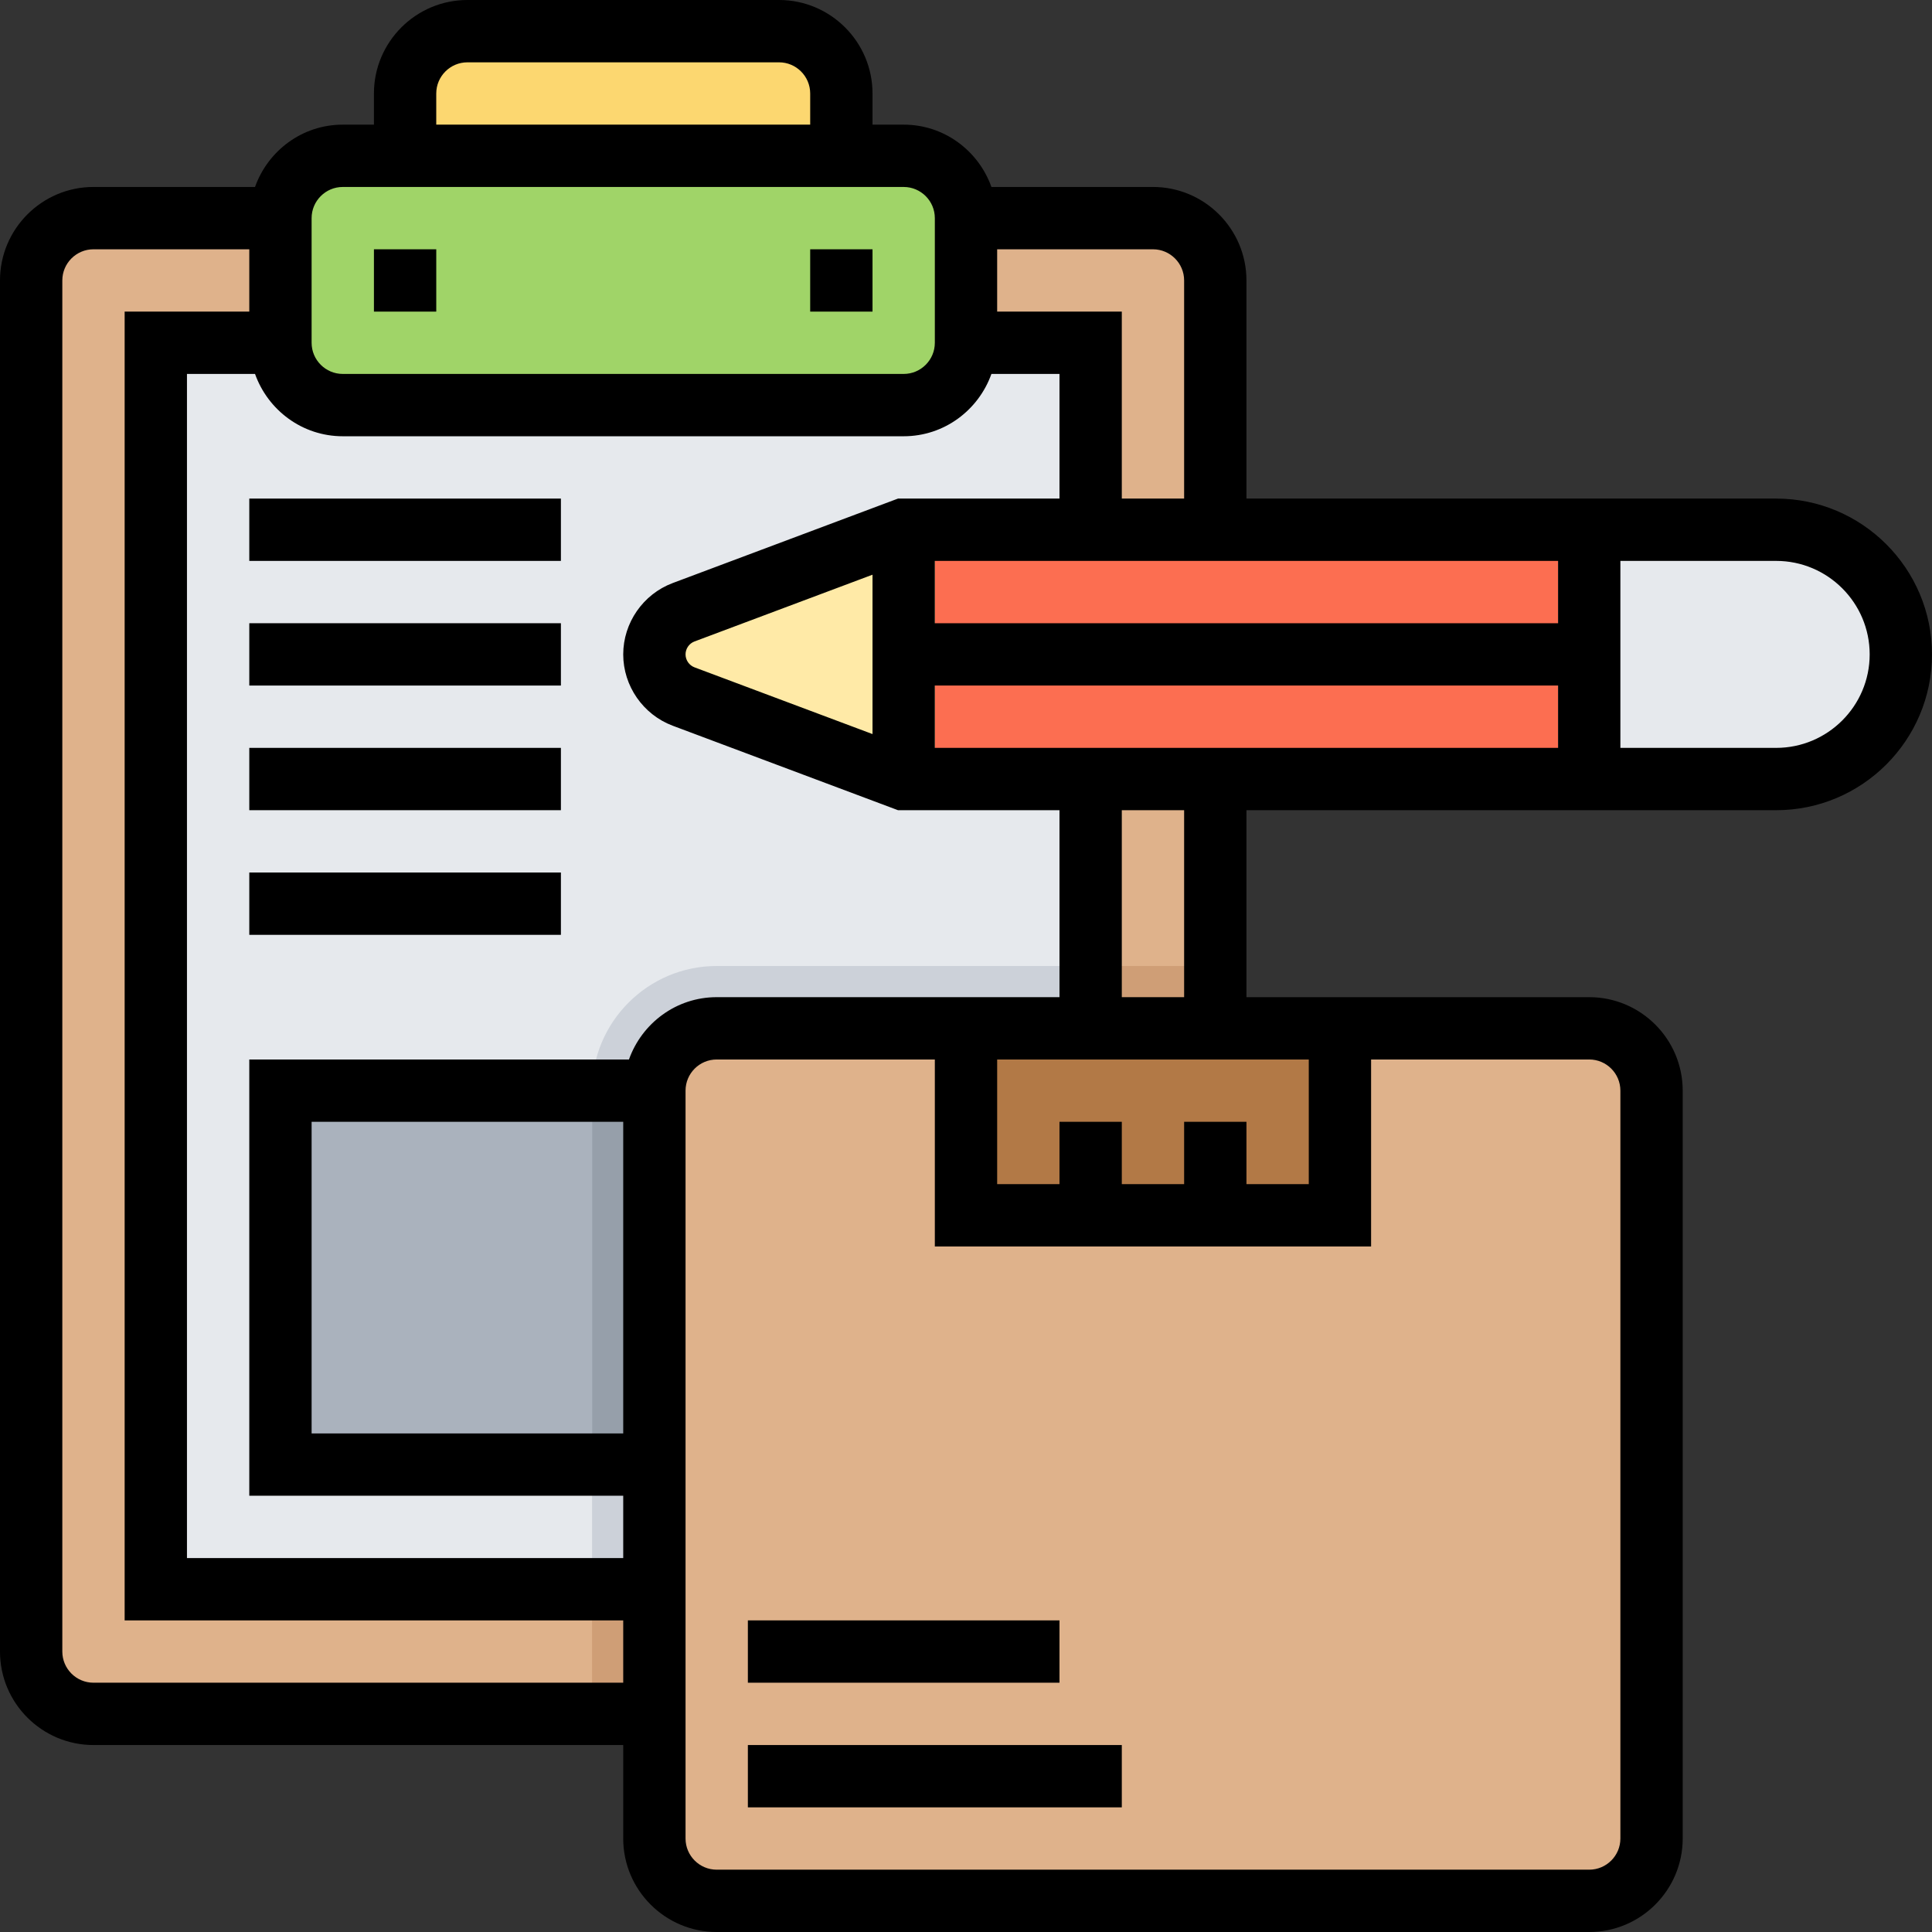
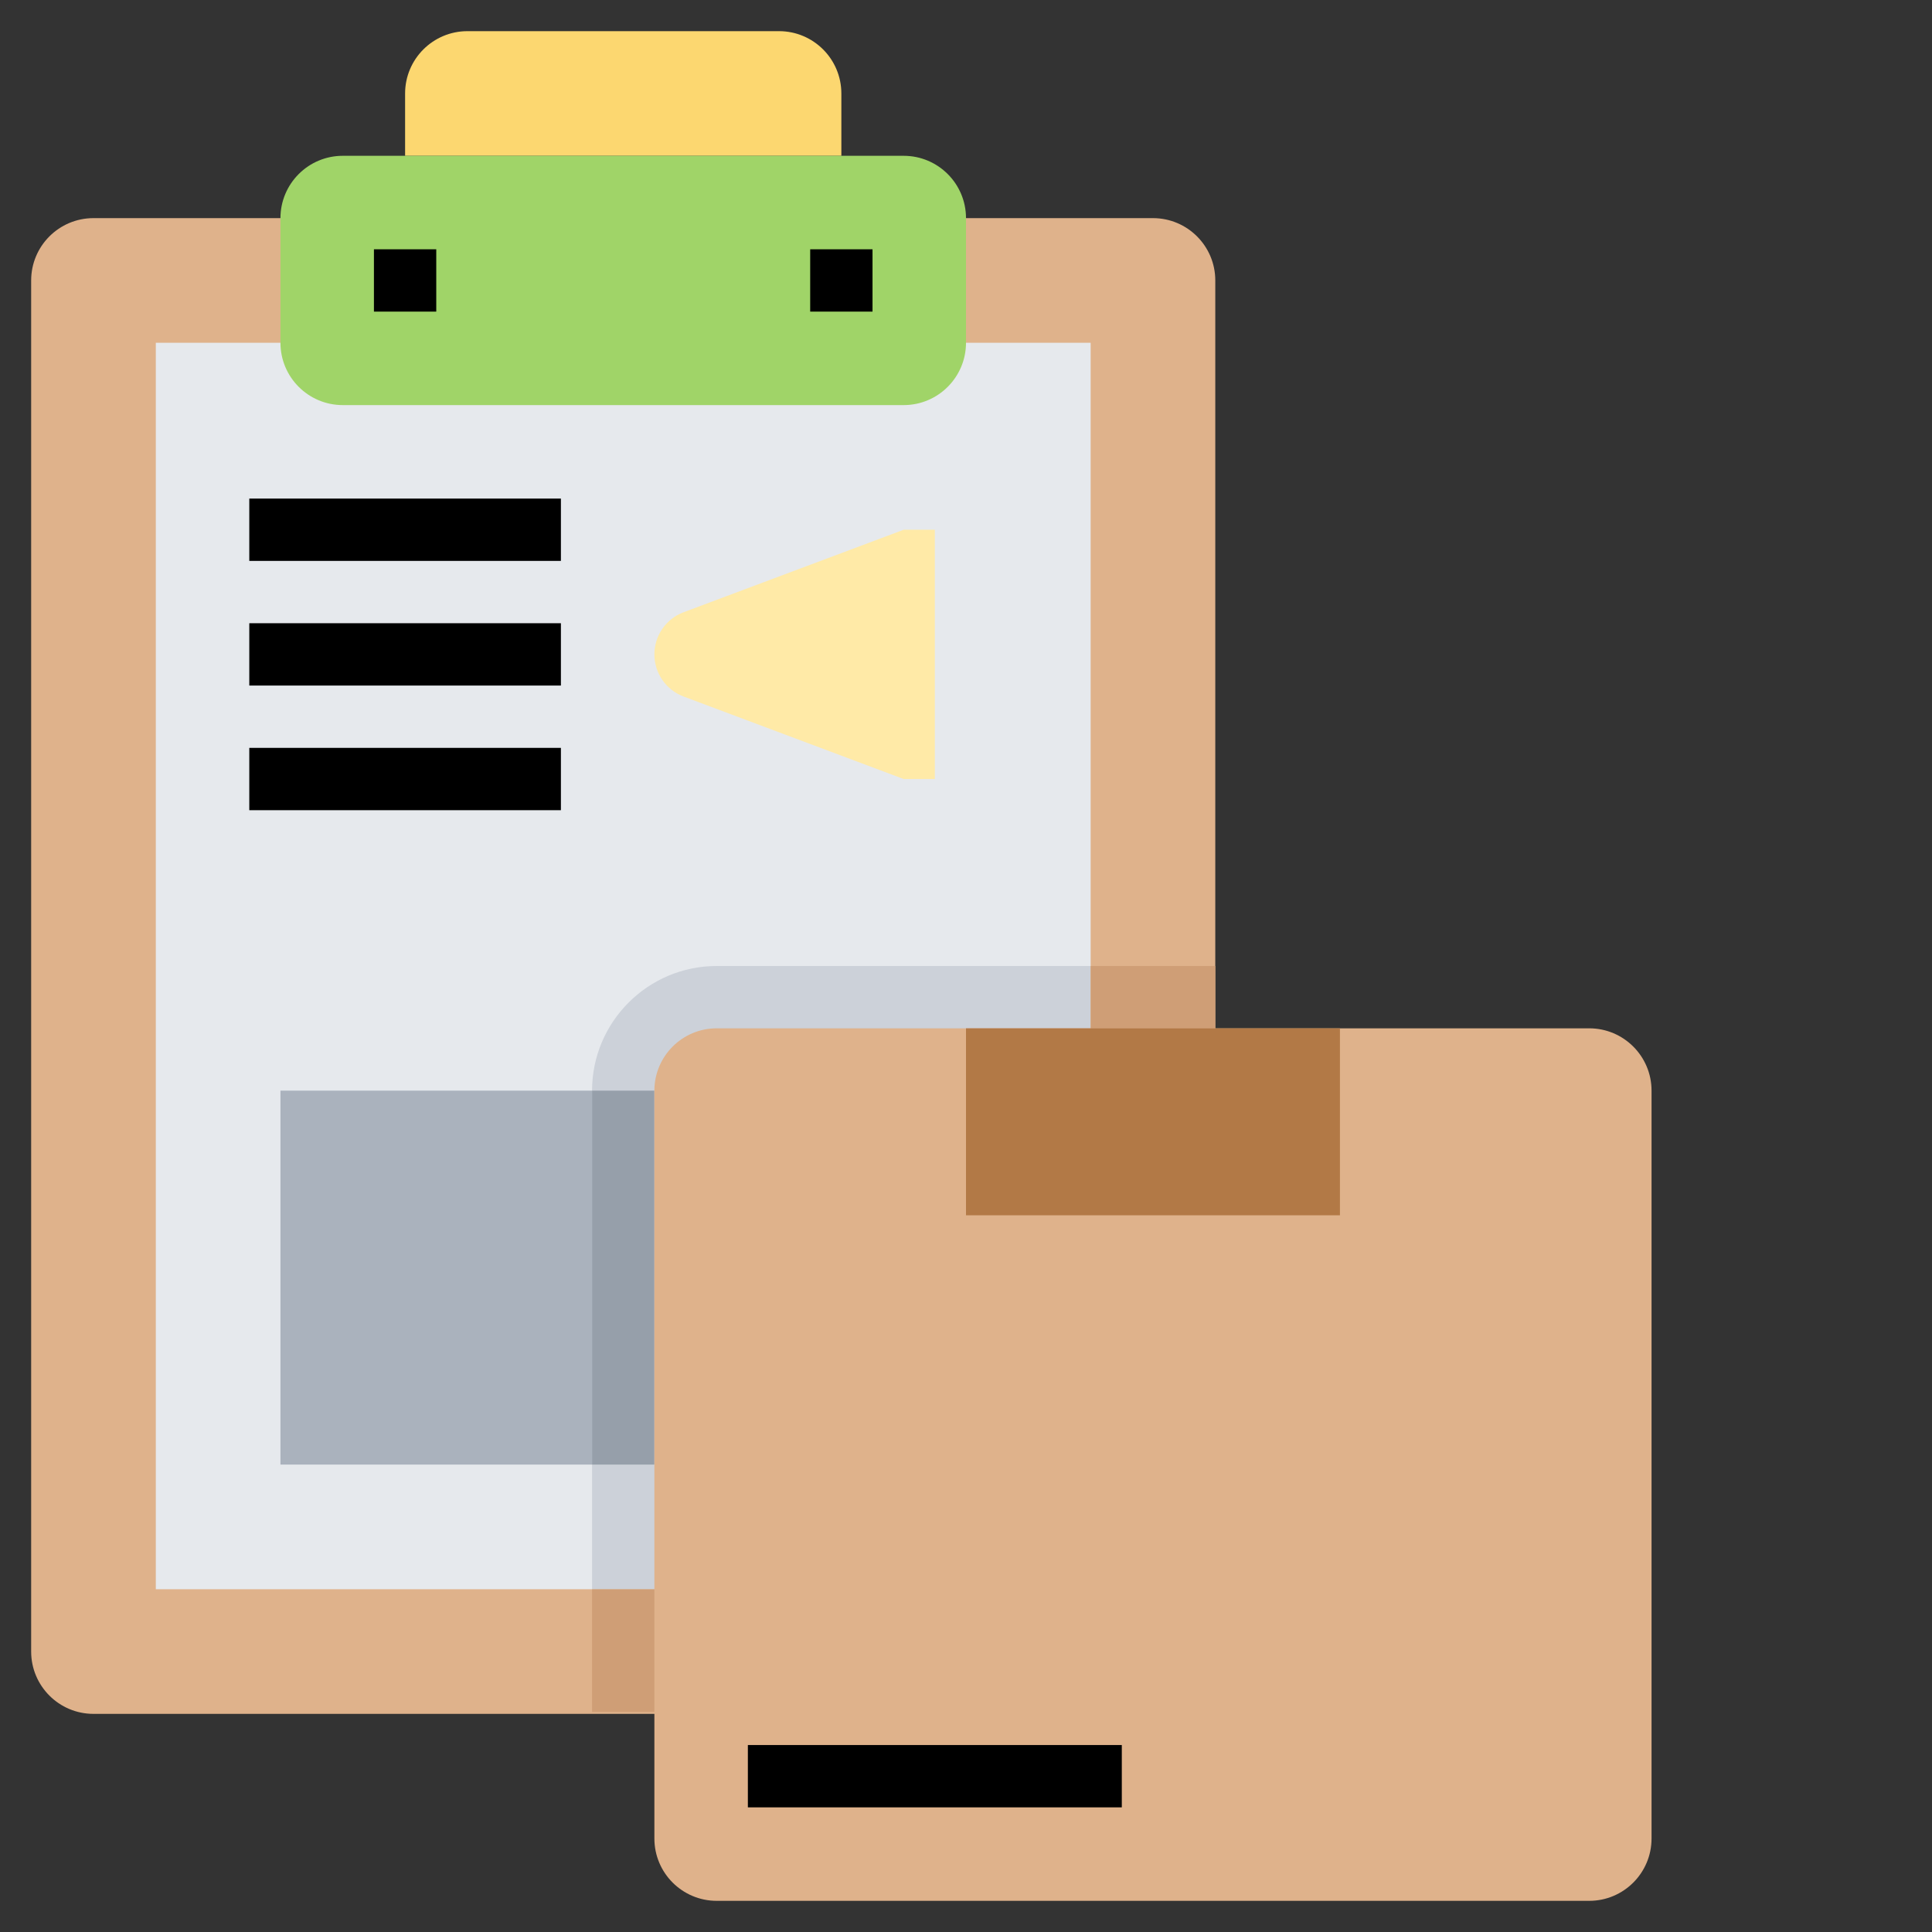
<svg xmlns="http://www.w3.org/2000/svg" height="496pt" viewBox="0 0 496 496" width="496pt">
  <rect x="0" y="0" width="496" height="496" fill="#333333" stroke="none" />
  <path d="m200 8h-80c-8.832 0-16 7.168-16 16v16h112v-16c0-8.832-7.168-16-16-16zm0 0" fill="#fcd770" />
  <path d="m312 440h-288c-8.84 0-16-7.168-16-16v-352c0-8.832 7.16-16 16-16h272c8.832 0 16 7.168 16 16zm0 0" fill="#dfb28b" />
  <path d="m280 408h-240v-320h240zm0 0" fill="#e6e9ed" />
  <path d="m72 280h96v96h-96zm0 0" fill="#aab2bd" />
  <path d="m280 408v-160h-96c-17.648 0-32 14.352-32 32v128zm0 0" fill="#ccd1d9" />
  <path d="m152 280h16v96h-16zm0 0" fill="#969faa" />
  <path d="m280 248h32v23h-32zm0 0" fill="#cf9e76" />
  <path d="m152 408h23v31.504h-23zm0 0" fill="#cf9e76" />
  <path d="m408 488h-224c-8.84 0-16-7.168-16-16v-192c0-8.832 7.16-16 16-16h224c8.832 0 16 7.168 16 16v192c0 8.832-7.168 16-16 16zm0 0" fill="#dfb28b" />
  <path d="m232 40h-144c-8.84 0-16 7.168-16 16v32c0 8.832 7.16 16 16 16h144c8.832 0 16-7.168 16-16v-32c0-8.832-7.168-16-16-16zm0 0" fill="#a0d468" />
-   <path d="m232 200h224c17.672 0 32-14.328 32-32s-14.328-32-32-32h-224l-56.512 21.184c-4.504 1.695-7.488 6-7.488 10.816s2.984 9.121 7.488 10.816zm0 0" fill="#fc6e51" />
  <path d="m232 136-56.512 21.184c-4.504 1.695-7.488 6-7.488 10.816s2.984 9.121 7.488 10.816l56.512 21.184h8v-64zm0 0" fill="#ffeaa7" />
-   <path d="m488 168c0-17.672-14.328-32-32-32h-56v64h56c17.672 0 32-14.328 32-32zm0 0" fill="#e6e9ed" />
  <path d="m248 264h96v48h-96zm0 0" fill="#b27946" />
-   <path d="m456 128h-136v-56c0-13.23-10.77-24-24-24h-41.473c-3.312-9.289-12.113-16-22.527-16h-8v-8c0-13.23-10.77-24-24-24h-80c-13.23 0-24 10.77-24 24v8h-8c-10.414 0-19.215 6.711-22.527 16h-41.473c-13.23 0-24 10.77-24 24v352c0 13.23 10.77 24 24 24h136v24c0 13.23 10.77 24 24 24h224c13.23 0 24-10.77 24-24v-192c0-13.23-10.77-24-24-24h-88v-48h136c22.055 0 40-17.945 40-40s-17.945-40-40-40zm-152 160v16h-16v-16h-16v16h-16v-32h80v32h-16v-16zm-120-32c-10.414 0-19.215 6.711-22.527 16h-97.473v112h96v16h-112v-304h17.473c3.312 9.289 12.113 16 22.527 16h144c10.414 0 19.215-6.711 22.527-16h17.473v32h-41.457l-57.863 21.695c-7.582 2.855-12.68 10.207-12.68 18.305s5.098 15.449 12.68 18.305l57.863 21.695h41.457v48zm-24 32v80h-80v-80zm18.305-116.672c-1.375-.52-2.305-1.855-2.305-3.328s.93-2.809 2.305-3.32l45.695-17.137v40.914zm61.695 20.672v-16h160v16zm160-32h-160v-16h160zm-96-88v56h-16v-48h-32v-16h40c4.414 0 8 3.594 8 8zm-192-48c0-4.406 3.586-8 8-8h80c4.414 0 8 3.594 8 8v8h-96zm-32 32c0-4.406 3.586-8 8-8h144c4.414 0 8 3.594 8 8v32c0 4.406-3.586 8-8 8h-144c-4.414 0-8-3.594-8-8zm-56 376c-4.414 0-8-3.586-8-8v-352c0-4.406 3.586-8 8-8h40v16h-32v336h128v16zm392-152v192c0 4.414-3.586 8-8 8h-224c-4.414 0-8-3.586-8-8v-192c0-4.414 3.586-8 8-8h56v48h112v-48h56c4.414 0 8 3.586 8 8zm-112-24h-16v-48h16zm152-64h-40v-48h40c13.23 0 24 10.77 24 24s-10.77 24-24 24zm0 0" />
  <path d="m192 448h96v16h-96zm0 0" />
-   <path d="m192 416h80v16h-80zm0 0" />
-   <path d="m96 64h16v16h-16zm0 0" />
+   <path d="m96 64h16v16h-16m0 0" />
  <path d="m208 64h16v16h-16zm0 0" />
  <path d="m64 128h80v16h-80zm0 0" />
  <path d="m64 160h80v16h-80zm0 0" />
  <path d="m64 192h80v16h-80zm0 0" />
-   <path d="m64 224h80v16h-80zm0 0" />
</svg>